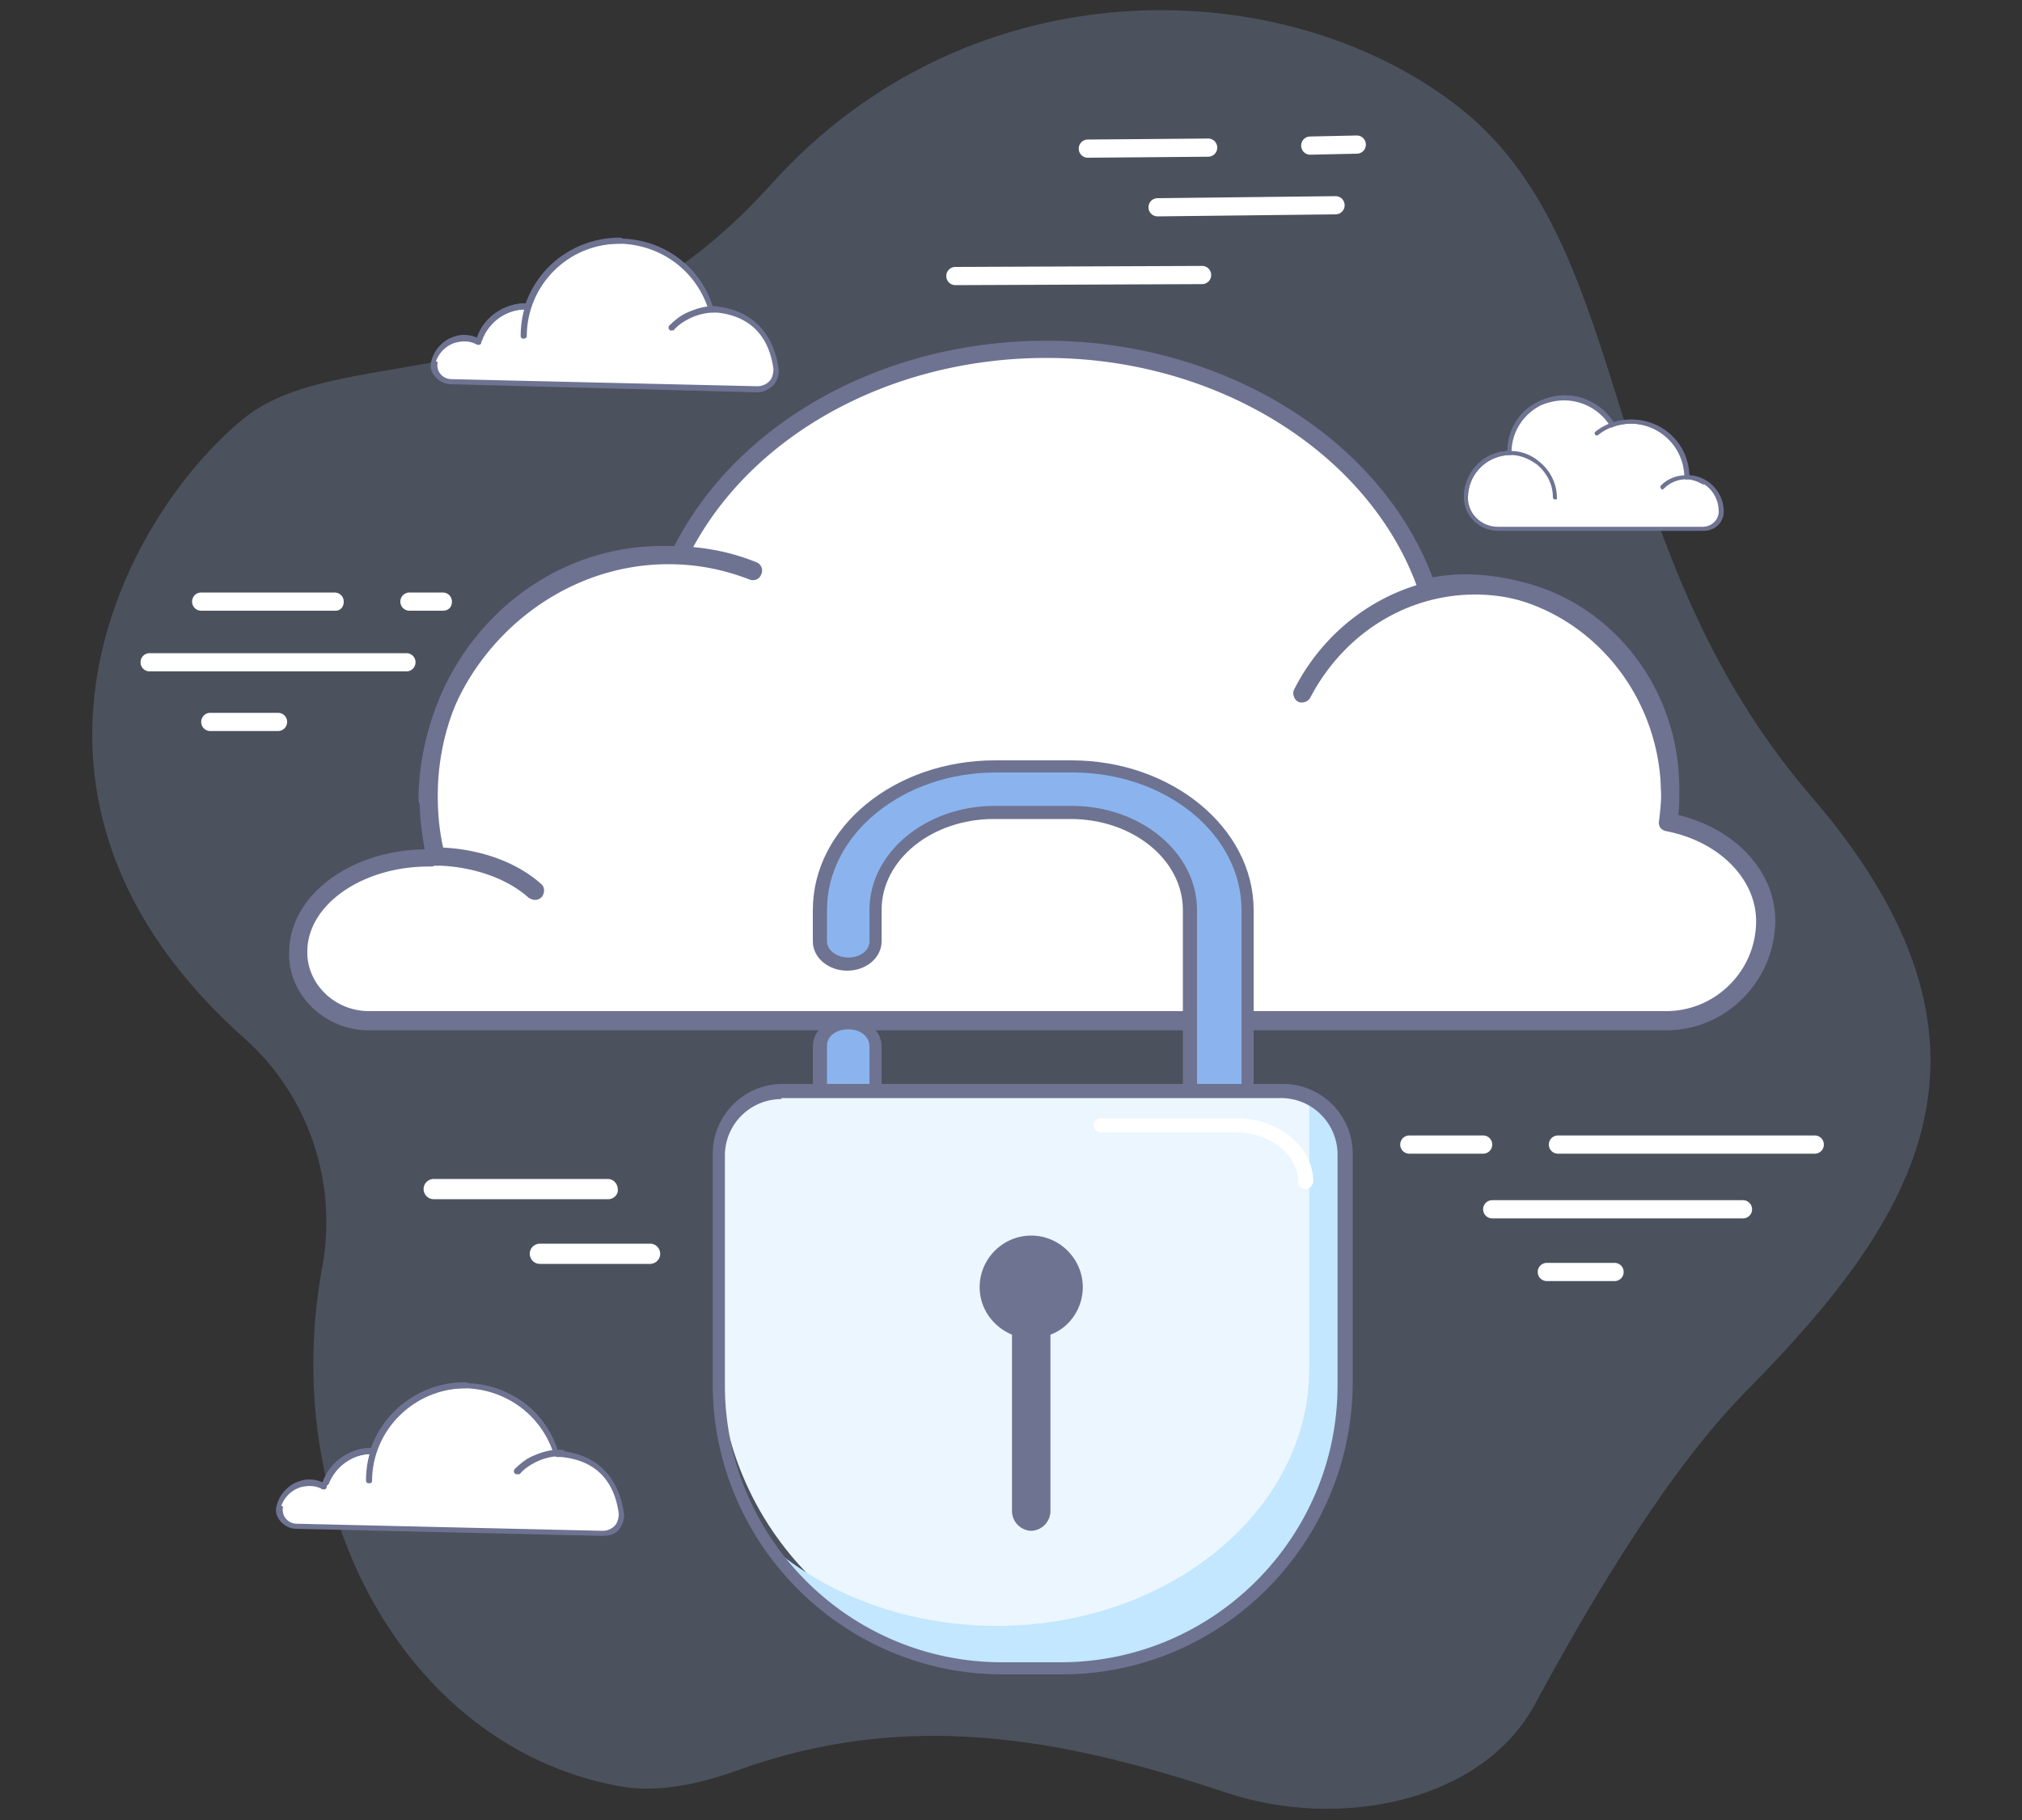
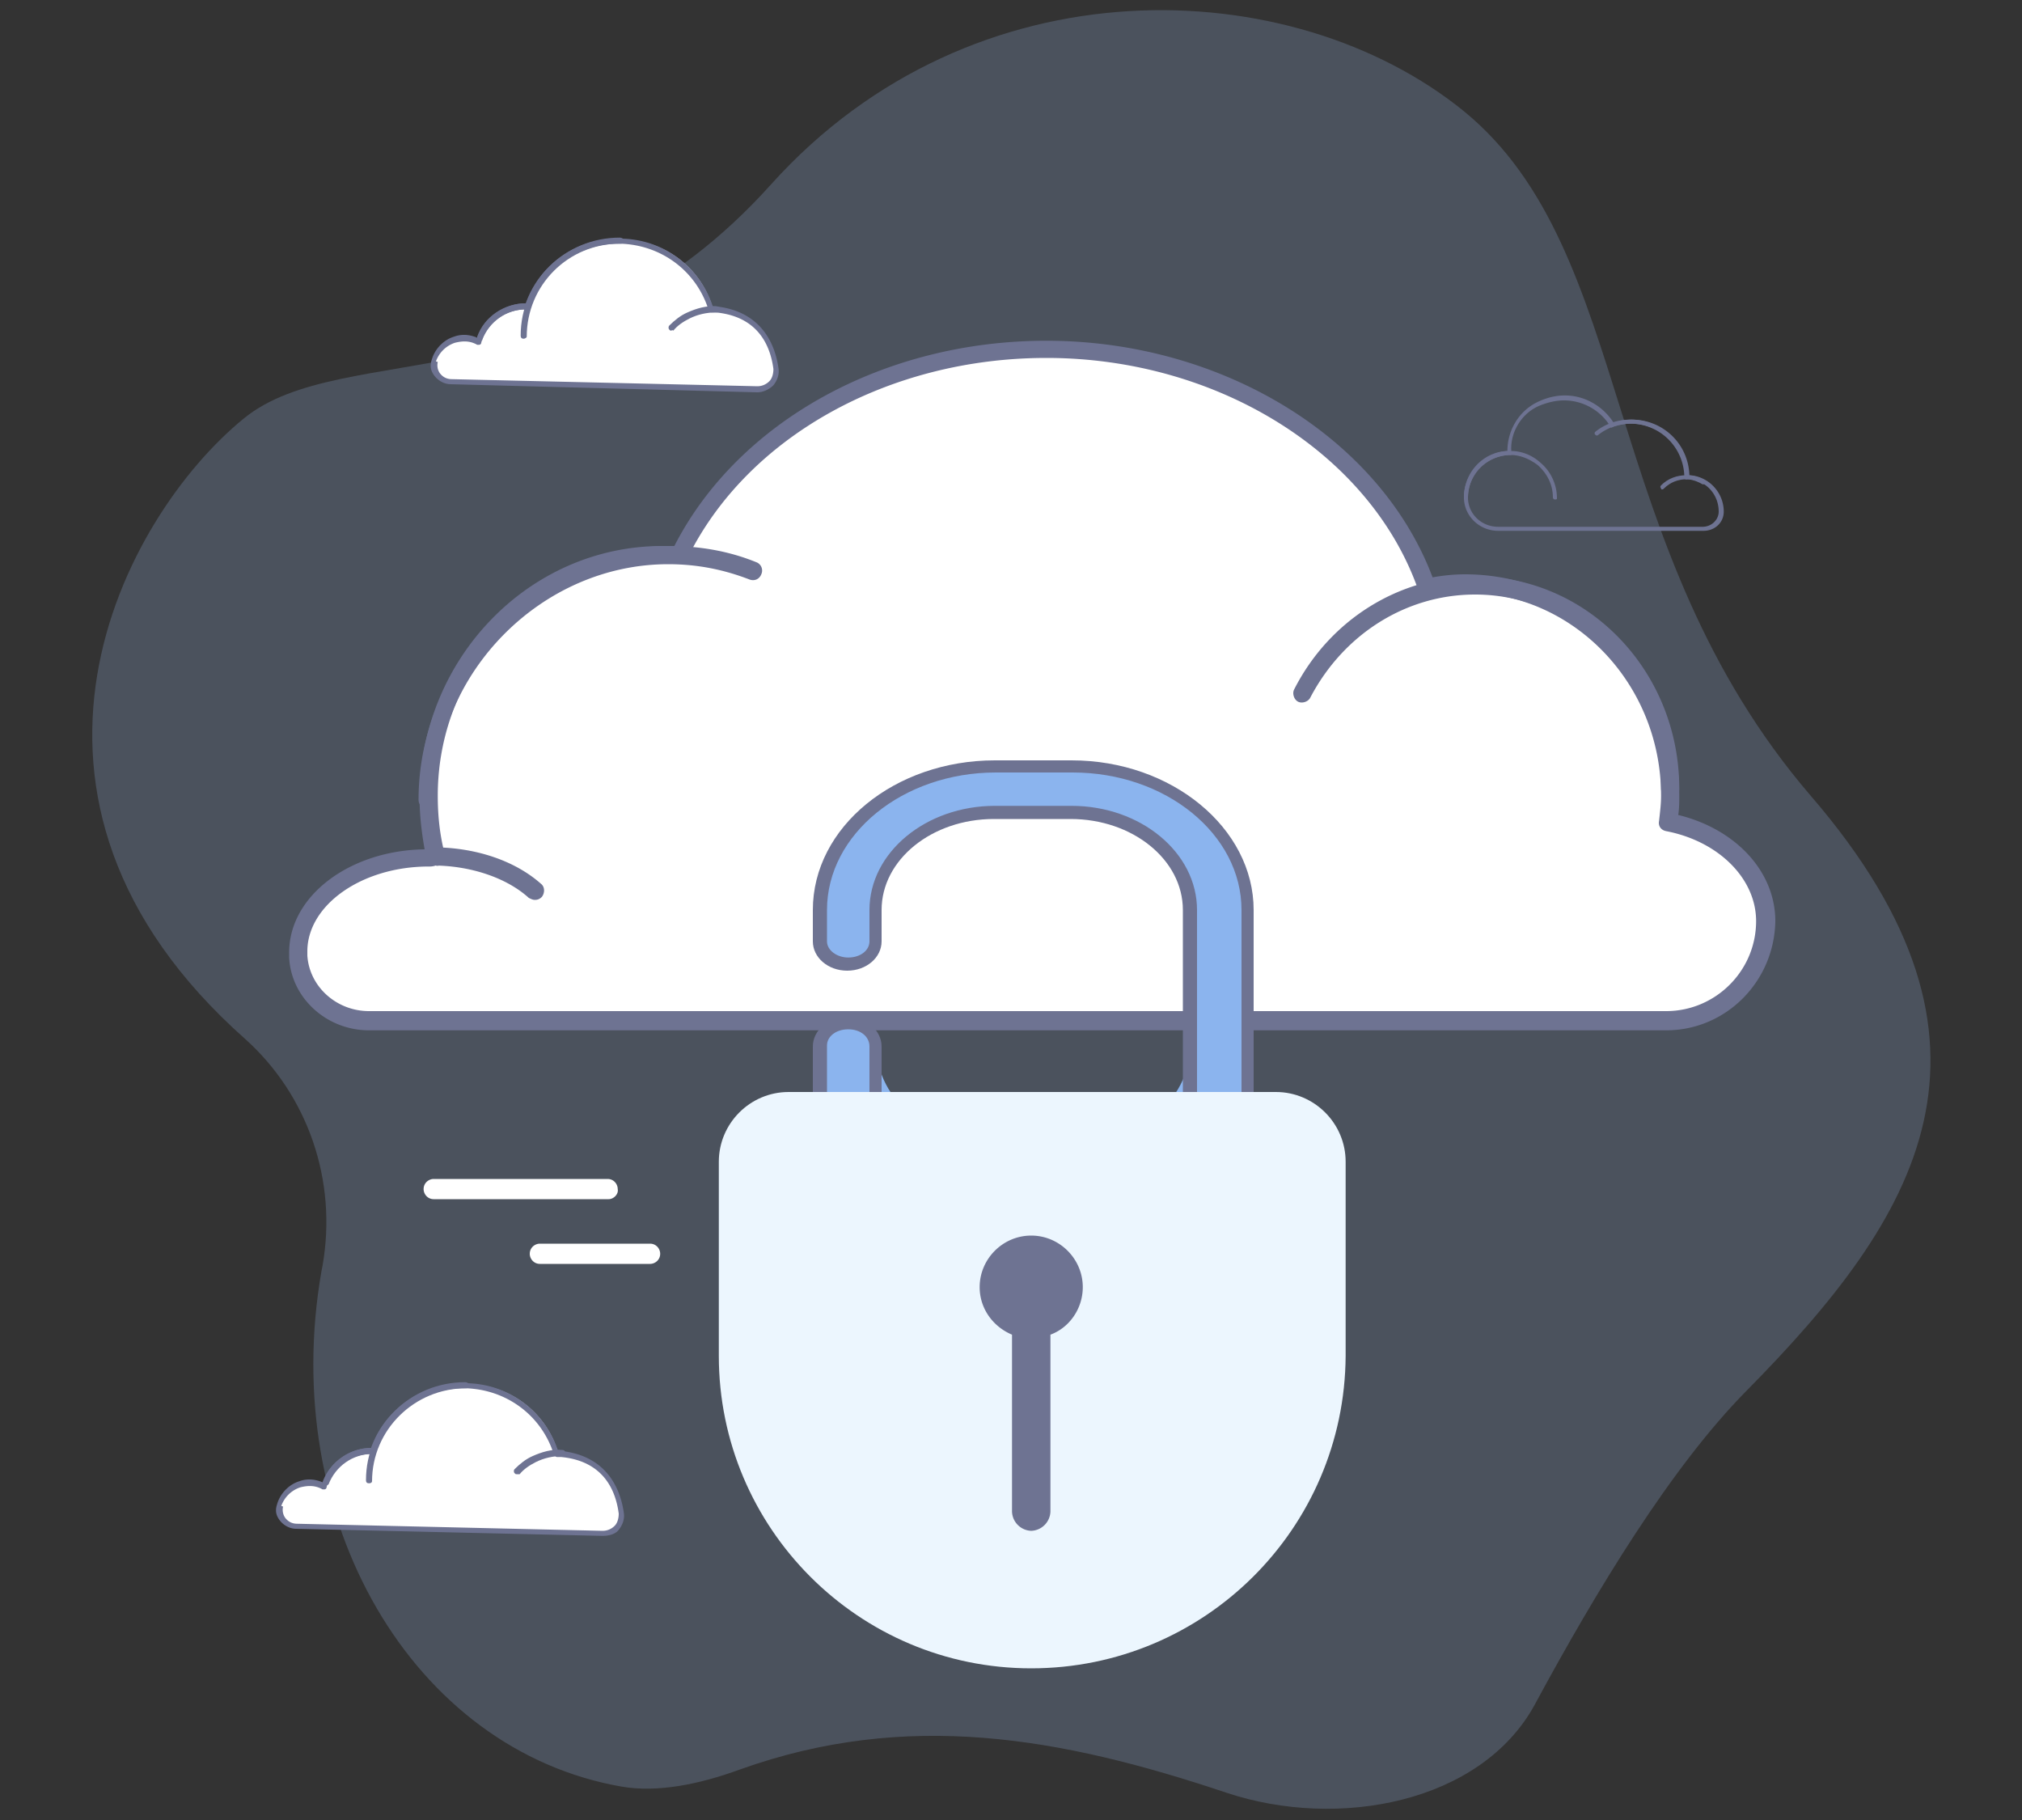
<svg xmlns="http://www.w3.org/2000/svg" viewBox="0 0 200 180">
  <rect x="0" y="0" width="200" height="180" fill="#333333" stroke="none" />
  <path d="M76.3 18.2C56.3 40.5 34 33.3 24.1 41.4c-11.9 9.7-26.8 37.5.2 61.4 6.1 5.5 9.1 13.9 7.6 22.4l-.1.5c-4.3 24.6 9 47.4 29.7 51 3.5.6 7.6-.2 11.7-1.7 16.5-5.9 31.7-3.2 48.1 2.3 11.1 3.7 25.2 1 30.5-8.7 6.1-11.3 13.5-23.5 20.9-31 17-17.2 27.7-34.2 6.4-58.9C157.9 54 161.9 25 144.8 11c-17-13.8-48.5-15-68.5 7.2z" opacity=".25" fill="#94b3de" />
-   <path d="M107.6 15.6c-.5 0-.9-.4-.9-.9s.4-.9.9-.9l11.9-.1c.5 0 .9.4.9.9s-.4.9-.9.9l-11.9.1zM94.5 28.2c-.5 0-.9-.4-.9-.9s.4-.9.9-.9l24.4-.1c.5 0 .9.4.9.9s-.4.9-.9.9l-24.4.1zm20-6.8c-.5 0-.9-.4-.9-.9s.4-.9.9-.9l17.6-.2c.5 0 .9.4.9.9s-.4.9-.9.9l-17.6.2zm15.1-6.1c-.5 0-.9-.4-.9-.9s.4-.9.9-.9l4.6-.1c.5 0 .9.4.9.9s-.4.9-.9.9l-4.6.1zm49.9 98.8h-25.4c-.5 0-.9-.4-.9-.9s.4-.9.9-.9h25.4c.5 0 .9.4.9.9s-.4.9-.9.9zm-19.8 12.6H153c-.5 0-.9-.4-.9-.9s.4-.9.9-.9h6.7c.5 0 .9.4.9.9s-.4.9-.9.9zm12.7-6.2h-24.8c-.5 0-.9-.4-.9-.9s.4-.9.9-.9h24.8c.5 0 .9.4.9.9s-.4.9-.9.9zm-25.7-6.4h-7.3c-.5 0-.9-.4-.9-.9s.4-.9.9-.9h7.3c.5 0 .9.4.9.9s-.4.9-.9.9zM33.2 60.4H19.9c-.5 0-.9-.4-.9-.9s.4-.9.9-.9h13.2c.5 0 .9.4.9.9 0 .6-.4.9-.8.9zm-5.7 11.9h-6.7c-.5 0-.9-.4-.9-.9s.4-.9.9-.9h6.7c.5 0 .9.4.9.9s-.4.9-.9.9zm12.7-5.9H14.8c-.5 0-.9-.4-.9-.9s.4-.9.9-.9h25.4c.5 0 .9.4.9.9s-.4.9-.9.9zm3.6-6h-3.3c-.5 0-.9-.4-.9-.9s.4-.9.9-.9h3.3c.5 0 .9.4.9.9 0 .6-.4.9-.9.9zm104.4-8.1c-1.7 0-3.2-1.3-3.2-3.1 0-2.4 1.9-4.4 4.3-4.4h0a5.1 5.1 0 0 1 2.8-4.8c3.1-1.5 6.1-.3 7.4 2.1.6-.2 1.2-.3 1.8-.3 3 0 5.5 2.4 5.5 5.5a3.37 3.37 0 0 1 3.4 3.4c0 1-.8 1.7-1.8 1.7l-20.2-.1z" fill="#fff" />
  <g fill="#6e7392">
    <path d="M164.4 48.4c-.1 0-.1 0-.1-.1-.1-.1-.1-.2 0-.3.7-.7 1.6-1 2.5-1 .7 0 1.3.2 1.8.5.1.1.1.2.1.3-.1.1-.2.1-.3.1-.5-.3-1.1-.5-1.6-.5-.8 0-1.6.3-2.2.9-.1.1-.1.1-.2.1z" />
    <path d="M148.2 52.5h0c-1.9 0-3.4-1.5-3.4-3.3 0-2.5 1.9-4.5 4.3-4.6 0-2 1.1-3.9 2.9-4.8 3.2-1.6 6.2-.2 7.6 2 .6-.2 1.2-.3 1.8-.3 3.1 0 5.6 2.4 5.7 5.5 1.9.1 3.4 1.7 3.4 3.6 0 1.1-.9 1.9-2 1.9h-20.3zm6.5-12.9c-.8 0-1.7.2-2.6.6-1.7.8-2.8 2.7-2.6 4.6v.2h-.2c-2.3.1-4.1 1.9-4.1 4.2 0 1.6 1.3 2.9 3 2.9h20.2c.9 0 1.6-.7 1.6-1.5 0-1.8-1.4-3.2-3.1-3.2h-.2v-.2a5.34 5.34 0 0 0-5.3-5.3c-.6 0-1.2.1-1.8.3l-.2.1-.1-.1a5.38 5.38 0 0 0-4.6-2.6z" />
    <path d="M153.8 49.4c-.1 0-.2-.1-.2-.2 0-1.3-.6-2.4-1.5-3.2-.8-.6-1.7-1-2.7-1a4.23 4.23 0 0 0-4.2 4.2c0 .1-.1.2-.2.2s-.2-.1-.2-.2c0-2.5 2.1-4.6 4.6-4.6 1.1 0 2.1.4 2.9 1.1a4.6 4.6 0 0 1 1.7 3.6c0 .1-.1.1-.2.1zm13-2c-.1 0-.2-.1-.2-.2a5.34 5.34 0 0 0-5.3-5.3c-1.2 0-2.3.4-3.2 1.1-.1.1-.2.1-.3 0s-.1-.2 0-.3c1-.8 2.2-1.2 3.5-1.2 3.1 0 5.7 2.5 5.7 5.7 0 .1-.1.2-.2.2z" />
-     <path d="M149.5 44.8h-.4c0-3.1 2.5-5.7 5.7-5.7 2 0 3.9 1.1 4.9 2.8l-.4.2c-.9-1.6-2.7-2.6-4.6-2.6-2.9.1-5.2 2.4-5.2 5.3z" />
  </g>
  <path d="M43 35.7c.3-1 1.1-1.8 2.1-2.2.9-.3 1.7-.1 2.4.2.6-2.1 2.5-3.6 4.7-3.5h.2a9.62 9.62 0 0 1 9.1-6.5 9.36 9.36 0 0 1 9 6.8c.1 0 .3-.1.4 0 4.4.5 5.6 3.7 5.9 5.9a1.95 1.95 0 0 1-1.9 2.1l-30.2-.7c-1.1-.1-2-1.1-1.7-2.1z" fill="#fff" />
  <g fill="#6e7392">
    <path d="M74.9 38.8L44.6 38c-.6 0-1.2-.3-1.6-.8s-.5-1-.3-1.6c.3-1.1 1.2-2 2.2-2.3.8-.3 1.6-.2 2.3.1.7-2 2.7-3.4 4.8-3.4 1.4-3.9 5.1-6.5 9.3-6.4 4.2 0 7.9 2.7 9.2 6.7h.3c4.7.5 5.9 4 6.2 6.1.1.6-.1 1.2-.5 1.7-.4.4-1 .7-1.6.7zM43 35.7l.3.1a1.39 1.39 0 0 0 .2 1.1c.3.4.7.6 1.2.6l30.2.7c.5 0 .9-.2 1.2-.5s.4-.8.4-1.2c-.3-2.3-1.5-5.2-5.7-5.6h-.2-.2c-.1 0-.3-.1-.3-.2-1.2-3.9-4.7-6.5-8.8-6.6h-.1c-4 0-7.5 2.5-8.7 6.3 0 .1-.1.2-.3.2h-.1-.1c-2.1 0-3.9 1.4-4.4 3.3 0 .1-.1.2-.2.2h-.2c-.7-.4-1.4-.4-2.2-.2-.9.3-1.6 1-1.9 1.9l-.1-.1zm0 0h0 0z" />
    <path d="M66.4 32.7c-.1 0-.1 0-.2-.1s-.1-.3 0-.4c.5-.5 1.1-1 1.8-1.3.9-.4 1.9-.7 2.9-.6.2 0 .3.1.3.3s-.1.3-.3.3h-.1c-.9 0-1.8.2-2.6.6-.6.3-1.2.7-1.6 1.2-.1-.1-.2 0-.2 0zm-18.9 1c-.2-.1-.3-.2-.3-.4.7-2 2.7-3.3 4.8-3.3.2 0 .3.1.3.3s-.1.3-.3.3c-1.9 0-3.6 1.2-4.3 3 .1 0-.1.1-.2.1z" />
    <path d="M51.8 33.5c-.2 0-.3-.1-.3-.3 0-5.4 4.4-9.7 9.8-9.7.2 0 .4.1.4.3s-.1.3-.3.3h-.1c-5.1 0-9.2 4.1-9.2 9.2 0 .1-.2.2-.3.2z" />
  </g>
  <path d="M27.7 148.9c.3-1 1.1-1.8 2.1-2.2.9-.3 1.7-.1 2.4.2.6-2.1 2.5-3.6 4.7-3.5h.2a9.62 9.62 0 0 1 9.1-6.5 9.36 9.36 0 0 1 9 6.8c.1 0 .3-.1.4 0 4.4.5 5.6 3.7 5.9 5.9a1.95 1.95 0 0 1-1.9 2.1l-30.2-.7c-1.1-.1-1.9-1.1-1.7-2.1z" fill="#fff" />
  <g fill="#6e7392">
    <path d="M59.6 151.9l-30.3-.7c-.6 0-1.2-.3-1.6-.8s-.5-1-.3-1.6c.3-1.1 1.2-2 2.2-2.3.8-.3 1.6-.2 2.3.1.7-2 2.7-3.4 4.8-3.4 1.4-3.9 5.1-6.4 9.2-6.4h.1c4.2 0 7.9 2.7 9.2 6.7h.3c4.7.5 5.9 4 6.2 6.1.1.6-.1 1.2-.5 1.7-.3.4-.9.6-1.6.6zm-31.9-3l.3.1a1.39 1.39 0 0 0 .2 1.1c.3.4.7.6 1.2.6l30.2.7c.5 0 .9-.2 1.2-.5s.4-.8.4-1.2c-.3-2.3-1.5-5.2-5.7-5.6h-.2-.2c-.1 0-.2-.1-.3-.2-1.2-3.9-4.7-6.5-8.8-6.6h-.1c-4 0-7.5 2.5-8.7 6.3 0 .1-.1.2-.3.2h-.1-.1c-2.1 0-3.9 1.4-4.4 3.3 0 .1-.1.2-.2.2h-.2c-.7-.4-1.4-.4-2.2-.2-.9.3-1.6 1-1.9 1.9l-.1-.1z" />
    <path d="M51.1 145.8c-.1 0-.1 0-.2-.1s-.1-.3 0-.4c.5-.5 1.1-1 1.8-1.3.9-.4 1.9-.7 2.9-.6.2 0 .3.1.3.3s-.2.3-.3.3c-.9 0-1.8.2-2.6.6-.6.3-1.2.7-1.6 1.2h-.3zm-18.8 1.1c-.1 0-.1 0 0 0-.2-.1-.3-.2-.3-.4.7-2 2.7-3.3 4.8-3.3.2 0 .3.1.3.3s-.1.3-.3.3c-1.9 0-3.6 1.2-4.3 3 0 0-.1.1-.2.1z" />
    <path d="M36.5 146.7c-.2 0-.3-.1-.3-.3 0-5.4 4.4-9.7 9.8-9.7.2 0 .4.1.4.3s-.1.3-.3.3c-5.1 0-9.3 4.1-9.3 9.2 0 .1-.1.2-.3.2z" />
  </g>
  <path d="M60.2 118.6H42.9c-.6 0-1-.5-1-1 0-.6.5-1 1-1h17.2c.6 0 1 .5 1 1 .1.5-.4 1-.9 1zm4.1 6.4H53.4c-.6 0-1-.5-1-1 0-.6.5-1 1-1h10.9c.6 0 1 .5 1 1 0 .6-.5 1-1 1zm100.5-24a9.82 9.82 0 0 0 9.8-9.8h0c0-4.7-4.1-8.7-9.6-9.8.1-.8.2-1.7.2-2.6 0-11.6-9.1-21-20.2-21-1.3 0-2.6.1-3.8.4-4.7-13.6-19.8-23.6-37.6-23.6-16.5 0-30.6 8.4-36.4 20.3-.6 0-1.1-.1-1.7-.1-12.8 0-23.1 10.7-23.1 24 0 2.1.3 4.1.7 6h-.7c-7.1 0-12.9 4.2-12.9 9.3v.5c.2 3.6 3.4 6.4 7 6.4h128.3z" fill="#fff" />
  <g fill="#6e7392">
    <path d="M164.8 101.9H36.5c-4.2 0-7.7-3.2-7.9-7.2v-.5c0-5.6 6-10.1 13.4-10.2-.3-1.7-.5-3.4-.5-5.1 0-13.7 10.8-24.9 24-24.9h1.2c6.3-12.3 20.7-20.3 36.8-20.3 17.4 0 33 9.6 38.2 23.4 1.1-.2 2.2-.3 3.2-.3 11.7 0 21.2 9.8 21.2 21.9 0 .6 0 1.2-.1 1.9 5.7 1.4 9.6 5.6 9.6 10.5-.1 6-4.9 10.8-10.8 10.8zM42.4 85.7c-6.6 0-12 3.8-12 8.4v.4c.2 3.1 2.9 5.5 6.1 5.5h128.3c4.9 0 8.9-4 8.9-8.9 0-4.2-3.7-7.9-8.9-8.9-.5-.1-.8-.5-.7-1 .1-.9.2-1.7.2-2.5 0-11.1-8.7-20.1-19.3-20.1-1.2 0-2.4.1-3.7.4a.89.89 0 0 1-1-.6c-4.7-13.5-19.8-23-36.8-23-15.6 0-29.6 7.8-35.5 19.8-.2.3-.5.5-.9.5-.6 0-1.1-.1-1.6-.1-12.2 0-22.2 10.3-22.2 23.1 0 2 .2 3.9.7 5.8.1.3 0 .6-.2.8s-.4.4-.7.3c-.3.1-.5.1-.7.1z" />
    <path d="M42.3 80c-.5 0-.9-.4-.9-.9C41.4 65.5 52.8 54 66.2 54c3 0 5.9.5 8.6 1.6a.88.88 0 0 1 .5 1.2c-.2.5-.7.7-1.2.5-2.6-1-5.2-1.5-8-1.5C53.6 55.8 43 66.5 43 79.1c.2.5-.2.9-.7.9zm122.9-1.1c-.5 0-.9-.4-.9-.9 0-10.6-8.3-19.2-18.4-19.2-6.8 0-13 3.9-16.3 10.2-.2.4-.8.6-1.2.4s-.6-.8-.4-1.2c3.5-6.9 10.4-11.2 17.9-11.2 11.2 0 20.2 9.4 20.2 21 0 .5-.4.9-.9.9zM52.9 89c-.2 0-.4-.1-.6-.2-2.2-2-5.8-3.2-9.5-3.2-.5 0-.9-.4-.9-.9s.4-.9.9-.9c4.2 0 8.1 1.3 10.7 3.6.4.3.4.9.1 1.3-.2.2-.4.3-.7.3z" />
  </g>
-   <path d="M106 125.5h-7.6c-9.5 0-17.3-6.4-17.3-14.2v-7.8c0-1.3 1.2-2.3 2.8-2.3 1.5 0 2.8 1 2.8 2.3v7.8c0 5.3 5.3 9.6 11.7 9.6h7.6c6.5 0 11.7-4.3 11.7-9.6V90c0-5.3-5.3-9.6-11.7-9.6h-7.6c-6.5 0-11.7 4.3-11.7 9.6v3.1c0 1.3-1.2 2.3-2.8 2.3-1.5 0-2.8-1-2.8-2.3V90c0-7.8 7.8-14.2 17.3-14.2h7.6c9.5 0 17.3 6.4 17.3 14.2v21.3c0 7.8-7.8 14.2-17.3 14.2z" fill="#8bb4ee" />
+   <path d="M106 125.5h-7.6c-9.5 0-17.3-6.4-17.3-14.2v-7.8c0-1.3 1.2-2.3 2.8-2.3 1.5 0 2.8 1 2.8 2.3c0 5.3 5.3 9.6 11.7 9.6h7.6c6.5 0 11.7-4.3 11.7-9.6V90c0-5.3-5.3-9.6-11.7-9.6h-7.6c-6.5 0-11.7 4.3-11.7 9.6v3.1c0 1.3-1.2 2.3-2.8 2.3-1.5 0-2.8-1-2.8-2.3V90c0-7.8 7.8-14.2 17.3-14.2h7.6c9.5 0 17.3 6.4 17.3 14.2v21.3c0 7.8-7.8 14.2-17.3 14.2z" fill="#8bb4ee" />
  <path d="M106 126.1h-7.6c-9.9 0-18-6.7-18-14.8v-7.8c0-1.6 1.5-2.9 3.4-2.9s3.4 1.3 3.4 2.9v7.8c0 5 5 9 11.1 9h7.6c6.1 0 11.1-4 11.1-9V90c0-5-5-9-11.1-9h-7.6c-6.1 0-11.1 4-11.1 9v3.1c0 1.6-1.5 2.9-3.4 2.9s-3.4-1.3-3.4-2.9V90c0-8.2 8.1-14.8 18-14.8h7.6c9.9 0 18 6.7 18 14.8v21.3c0 8.1-8.1 14.8-18 14.8zm-22.1-24.3c-1.2 0-2.1.7-2.1 1.6v7.8c0 7.5 7.5 13.6 16.7 13.6h7.6c9.2 0 16.7-6.1 16.7-13.6V90c0-7.5-7.5-13.6-16.7-13.6h-7.6c-9.2 0-16.7 6.1-16.7 13.6v3.1c0 .9 1 1.6 2.1 1.6 1.2 0 2.1-.7 2.1-1.6V90c0-5.7 5.6-10.3 12.4-10.3h7.6c6.8 0 12.4 4.6 12.4 10.3v21.3c0 5.7-5.6 10.3-12.4 10.3h-7.6c-6.8 0-12.4-4.6-12.4-10.3v-7.8c0-1-.9-1.7-2.1-1.7z" fill="#6e7392" />
  <path d="M102 165h0c-17.1 0-30.9-13.9-30.9-30.9v-19.2c0-3.8 3.1-6.9 6.9-6.9h48.2c3.8 0 6.9 3.1 6.9 6.9v19.2c-.1 17.1-14 30.9-31.1 30.9z" fill="#ecf6fe" />
-   <path d="M129.4 108.7c0 .2.1.5.1.7v26c0 14-13.9 25.4-30.9 25.4h0c-9.5 0-17.9-3.5-23.6-9 5.3 7.9 15.4 13.2 27.1 13.2h0c17.1 0 30.9-11.4 30.9-25.4v-26c0-2.1-1.5-4-3.6-4.9z" fill="#c2e7fe" />
-   <path d="M105 165.6h-5.8c-15.8 0-28.7-12.9-28.7-28.7v-22.8c0-3.8 3.1-6.9 6.9-6.9h49.5c3.8 0 6.9 3.1 6.9 6.9V137c-.2 15.8-13 28.6-28.8 28.6zm-27.7-56.9a5.59 5.59 0 0 0-5.6 5.6V137c0 15.1 12.3 27.4 27.4 27.4h5.8c15.1 0 27.4-12.3 27.4-27.4v-22.8a5.59 5.59 0 0 0-5.6-5.6H77.3z" fill="#6e7392" />
-   <path d="M129.1 117.6a.68.68 0 0 1-.7-.7c0-2.7-2.8-4.9-6.1-4.9h-13.4a.68.68 0 1 1 0-1.4h13.4c4.2 0 7.6 2.8 7.6 6.3-.1.4-.4.7-.8.7z" fill="#fff" />
  <path d="M107.1 127.3c0-2.8-2.3-5.1-5.1-5.1s-5.1 2.3-5.1 5.1c0 2.1 1.3 3.9 3.2 4.7v17.5a1.97 1.97 0 0 0 1.9 1.9 1.97 1.97 0 0 0 1.9-1.9V132c1.9-.7 3.2-2.6 3.2-4.7z" fill="#6e7392" />
</svg>